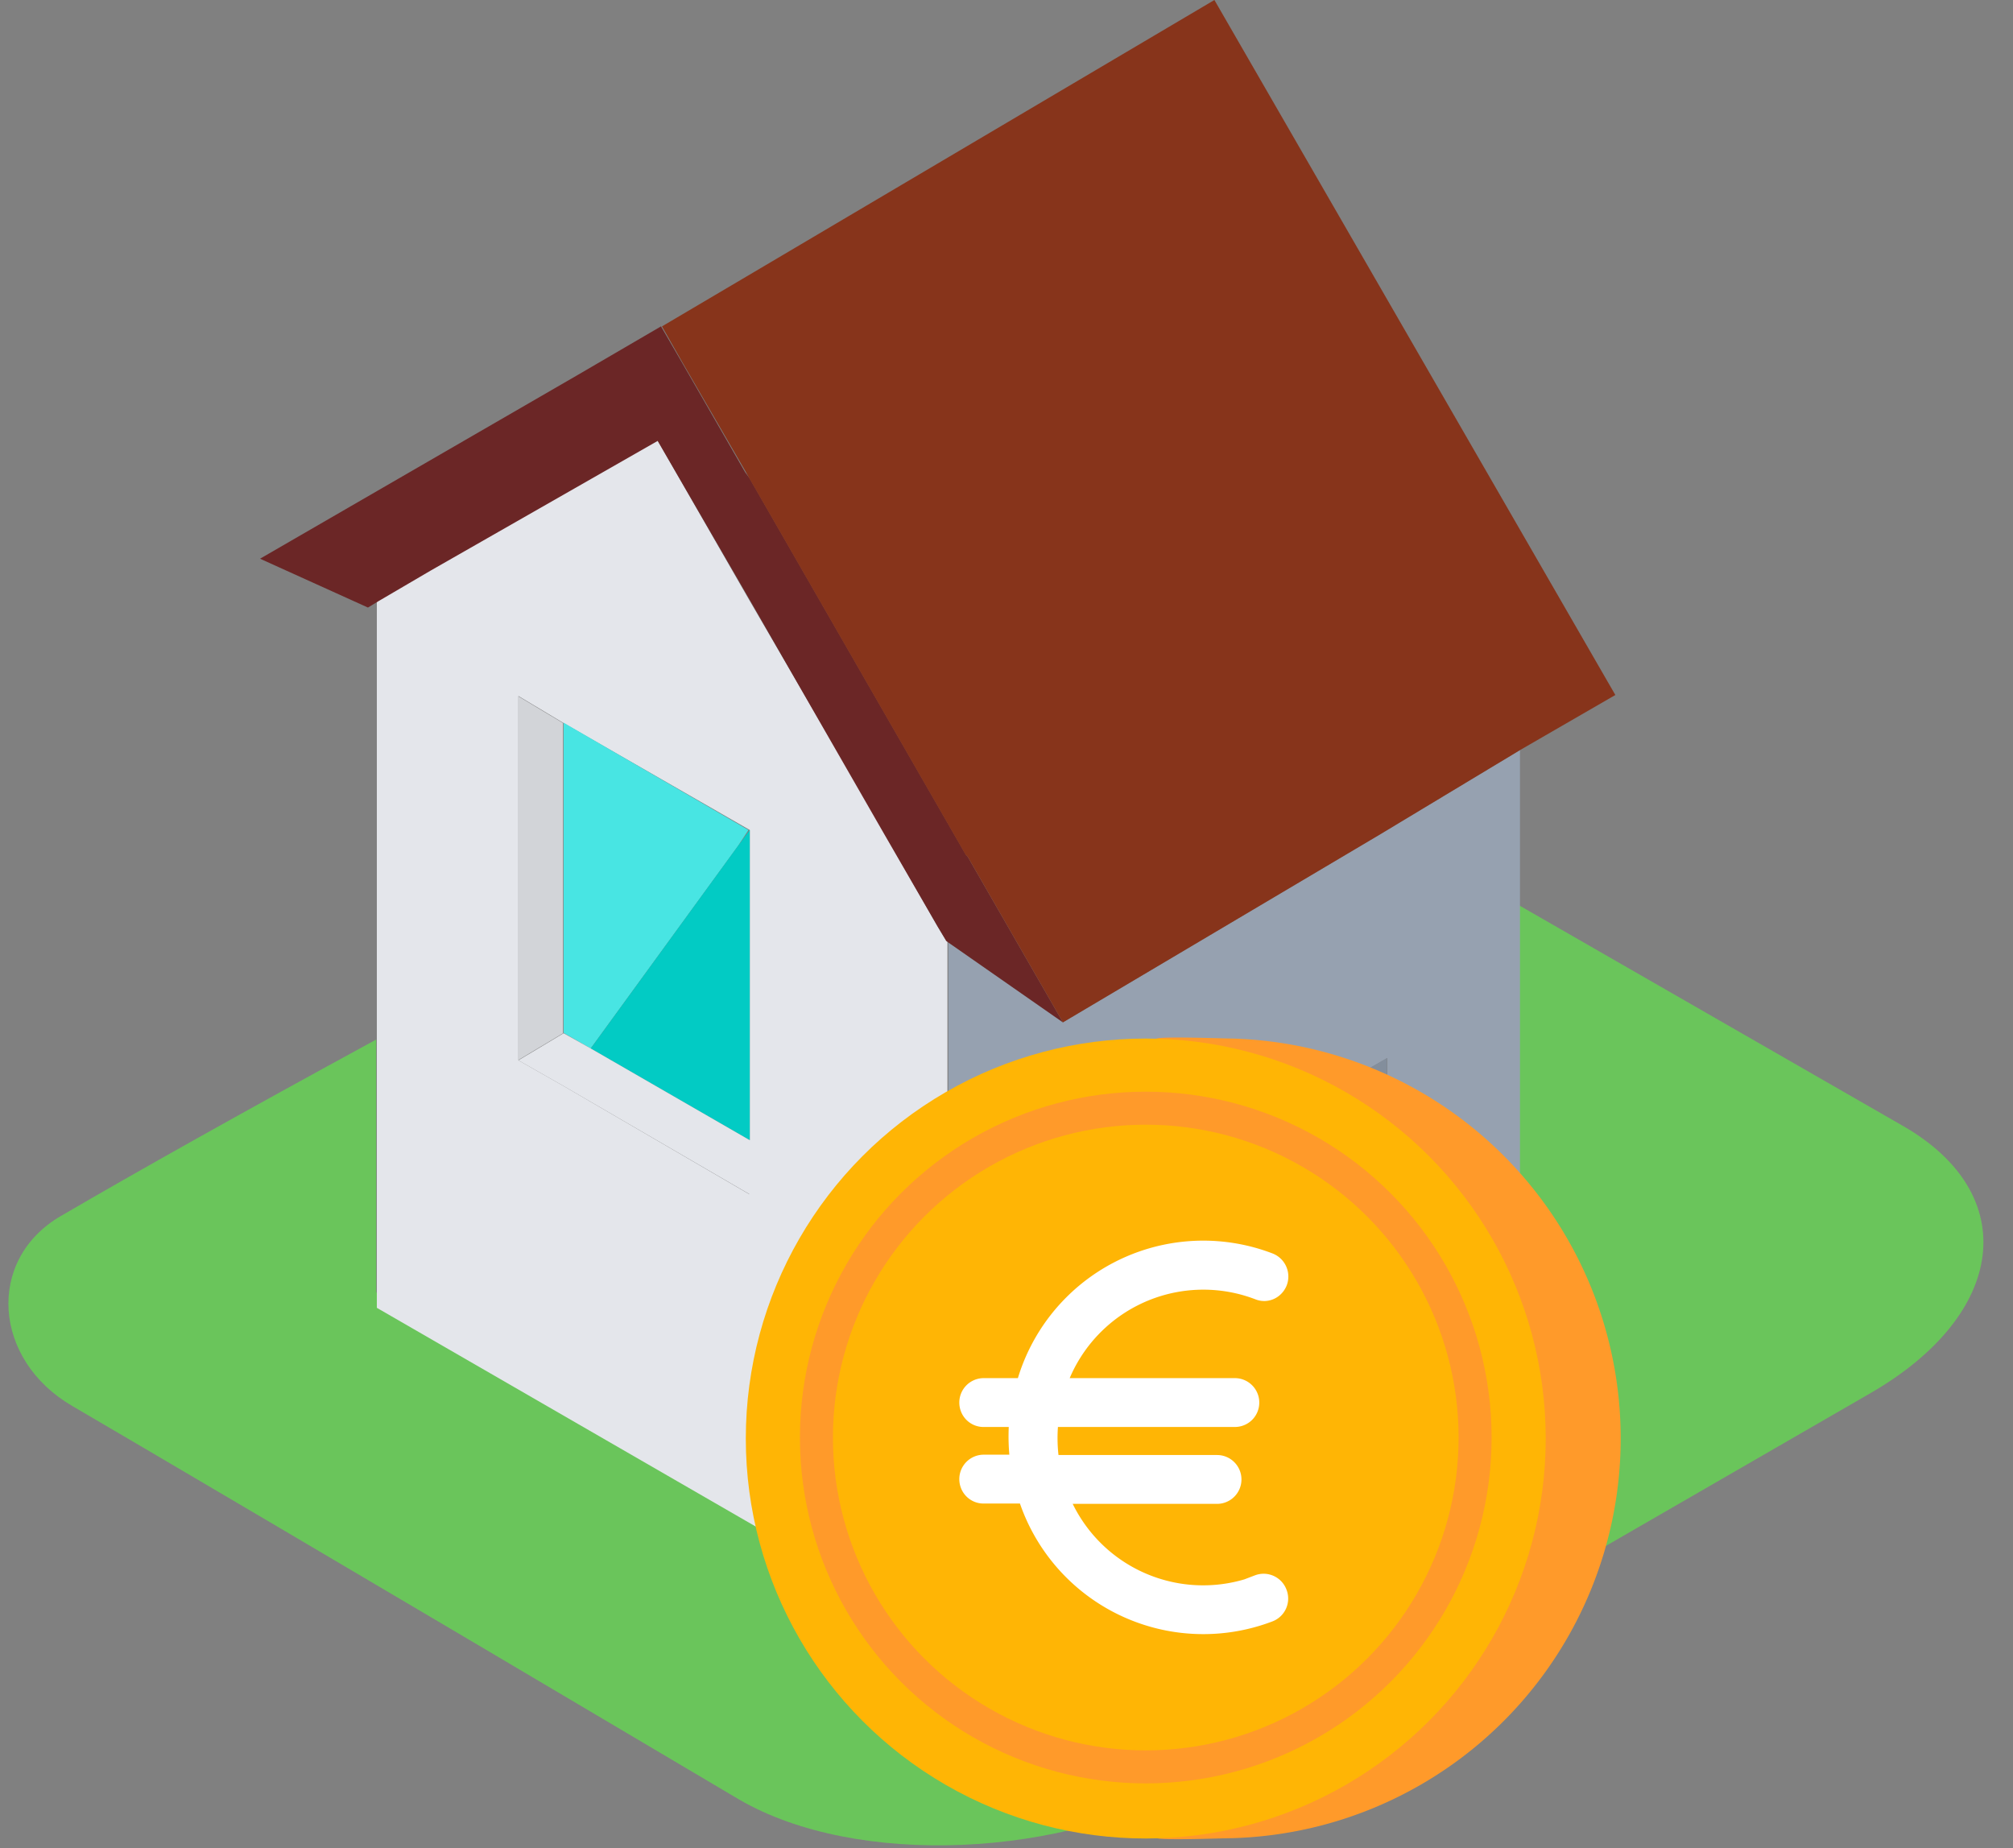
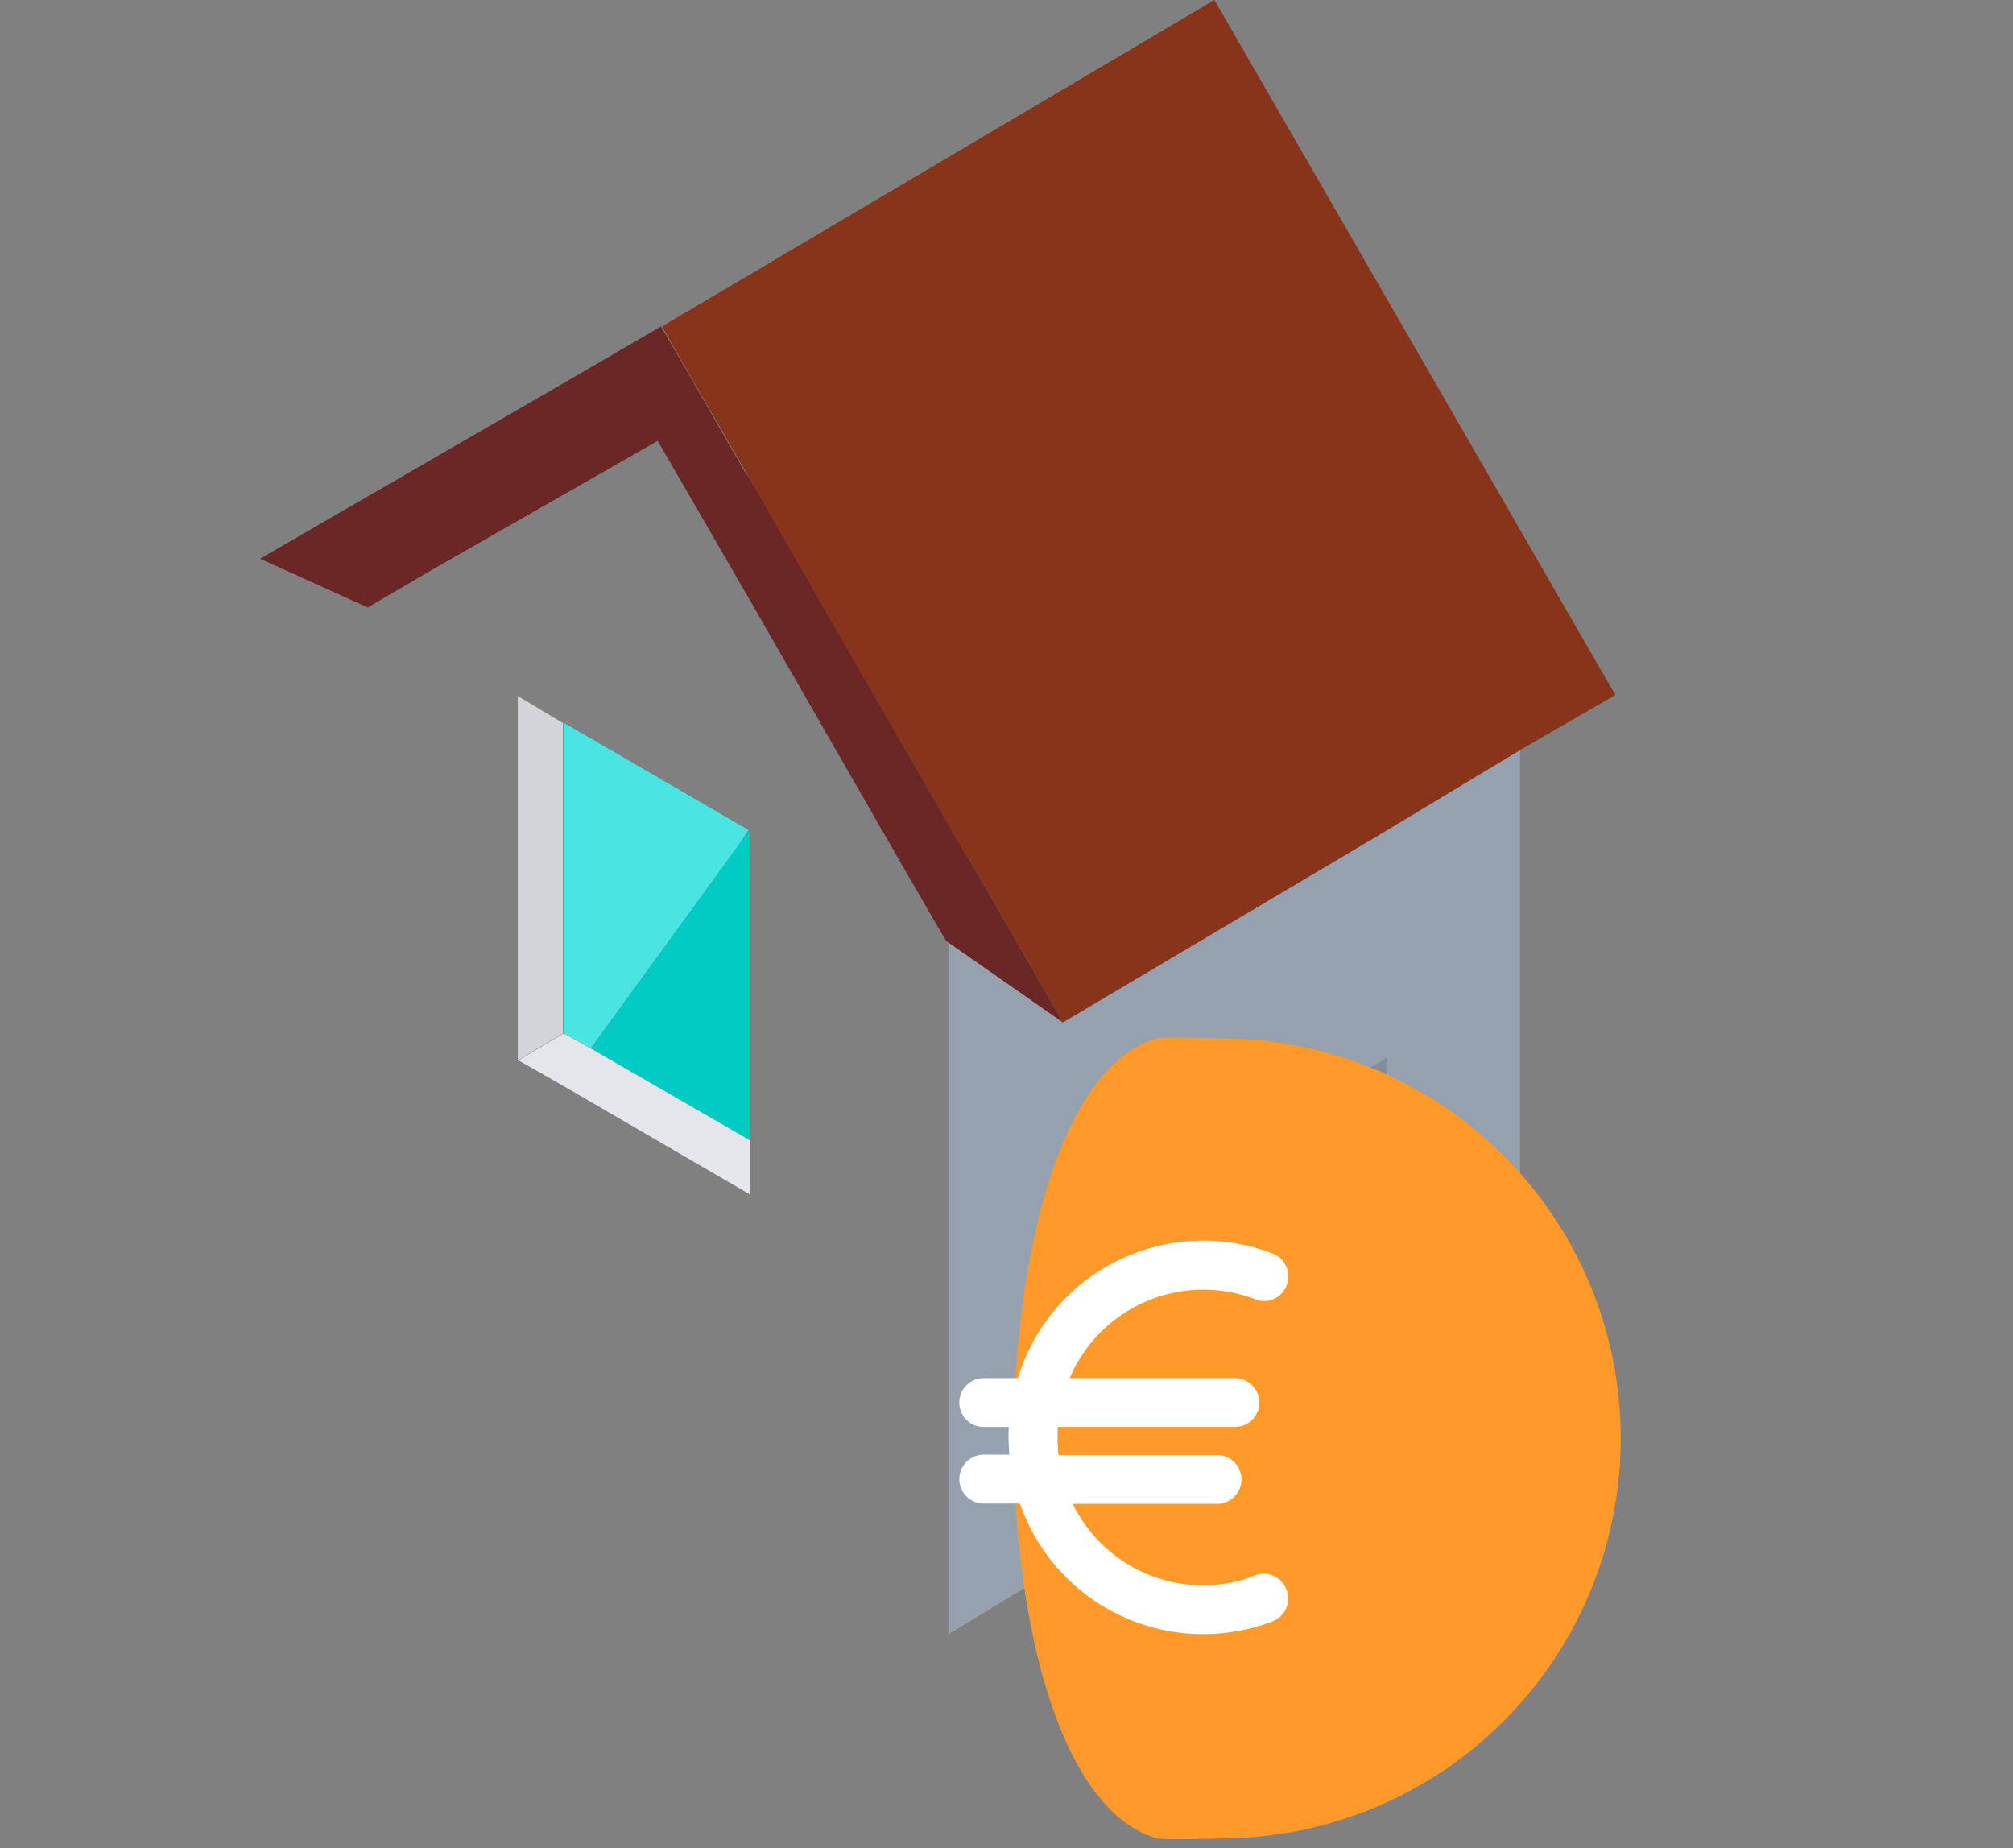
<svg xmlns="http://www.w3.org/2000/svg" viewBox="0 0 61 56">
  <rect x="0" y="0" width="61" height="56" fill="#808080" stroke="none" />
  <g fill="none" fill-rule="evenodd">
    <g fill-rule="nonzero">
-       <path fill="#6AC55B" d="M28.36 49L11.4 39.16V31.5c-4.04 2.2-7.23 3.99-9.56 5.35-2.27 1.32-2.06 4.36.36 5.76 1.61.94 8.35 4.9 20.2 11.92 3.54 2.06 9.83 1.8 13.99-.6l20.3-11.72c4.13-2.39 4.58-6.02.98-8.09l-11.66-6.7v11.22L42 41.07l-1.41.85" />
      <path fill="#96A1B0" d="M41.7 25.35l-9.49 5.63-3.47-2.42v20.96l7.14-4.33v-9.6l4.68-2.68 1.48-.85v9.47l4.02-2.43V22.73l-4.35 2.62zm-1.14 17.03l-2.49 1.5 2.56-1.5h-.07zm-2.49 1.5l-2.19 1.31 2.2-1.3z" />
-       <path fill="#E4E6EB" d="M28.74 49.48l-.13.07m-5.9-15v1.64l-5.63-3.28-1.37-.78V21.09l1.37.82 5.64 3.24V34.55zm5.97-6.03l-.27-.45-1.63-2.85v-.04l-4.1-7.04-2.78-4.84-6.88 3.93v.03l-1.6.92v21.45l16.96 9.79.2.1.13-.07V28.52l-.07-.03.04.03z" />
      <path fill="#6B2626" d="M22.58 14.31l-1.9-3.3-.65-1.12-2.52 1.47-9.63 5.57 3.27 1.48.33-.2 1.57-.92 6.88-3.93 2.79 4.82 4.02 7 1.67 2.89.27.45.06.04 3.47 2.42-2.88-5.01-.06-.07-6.55-11.4z" />
      <path fill="#87341B" d="M22.71 14.5l6.55 11.4.07.07 2.88 5.01 9.5-5.63 4.35-2.62 2.89-1.67L36.8 0 22.72 8.32l-2.66 1.57.63 1.11 1.9 3.28z" />
      <path fill="#838E9C" d="M42.04 41.53l-1.41.85 1.4-.85zm-1.48-8.62v9.5l.07-.03 1.4-.85v-9.47l-1.47.85z" />
      <path fill="#B7C3D4" d="M35.88 35.6v9.6l4.68-2.8v-9.49z" />
      <path fill="#48E5E3" d="M17.08 21.9v9.4l.82.47 4.46-6.13.32-.49z" />
      <path fill="#02CBC4" d="M17.08 32.91l5.64 3.28-5.64-3.28zm5.64-7.76l-.37.5-4.45 6.12 4.82 2.78v-9.4z" />
-       <path fill="#D2D4D8" d="M15.69 21.09v11.04l1.37-.82v-9.4z" />
+       <path fill="#D2D4D8" d="M15.69 21.09v11.04l1.37-.82v-9.4" />
      <path fill="#E4E6EB" d="M17.9 31.77l-.82-.46-1.37.82 1.37.78 5.64 3.28v-1.64z" />
    </g>
    <g transform="translate(22.6 31.44)">
      <path fill="#FF9A2A" d="M14.74 24.26a12.12 12.12 0 000-24.23c-.25 0-2.06-.07-2.29 0-5.72 1.6-5.82 22.56 0 24.23.24.07 2.03 0 2.29 0z" />
-       <circle cx="12.12" cy="12.15" r="12.12" fill="#FFB505" />
-       <circle cx="12.12" cy="12.12" r="9.98" stroke="#FF9A2A" />
      <path fill="#FFF" fill-rule="nonzero" stroke="#FFF" stroke-width=".8" d="M15.58 16.68a4.8 4.8 0 01-6.22-2.81l-.05-.14h4.97a.34.34 0 000-.68H9.13c-.1-.55-.11-1.1-.03-1.65h5.72c.19 0 .34-.15.34-.34a.34.34 0 00-.34-.34H9.25a4.8 4.8 0 016.34-3.16c.17.07.36-.02.43-.2a.35.35 0 00-.19-.44h0a5.47 5.47 0 00-7.28 3.8H7.2a.34.34 0 00-.33.34c0 .19.15.34.33.34h1.2c-.06.55-.05 1.1.04 1.64H7.2a.34.34 0 00-.33.34c0 .19.15.34.33.34h1.4a5.48 5.48 0 007.21 3.6.34.34 0 00.2-.45.34.34 0 00-.44-.2z" />
    </g>
  </g>
</svg>